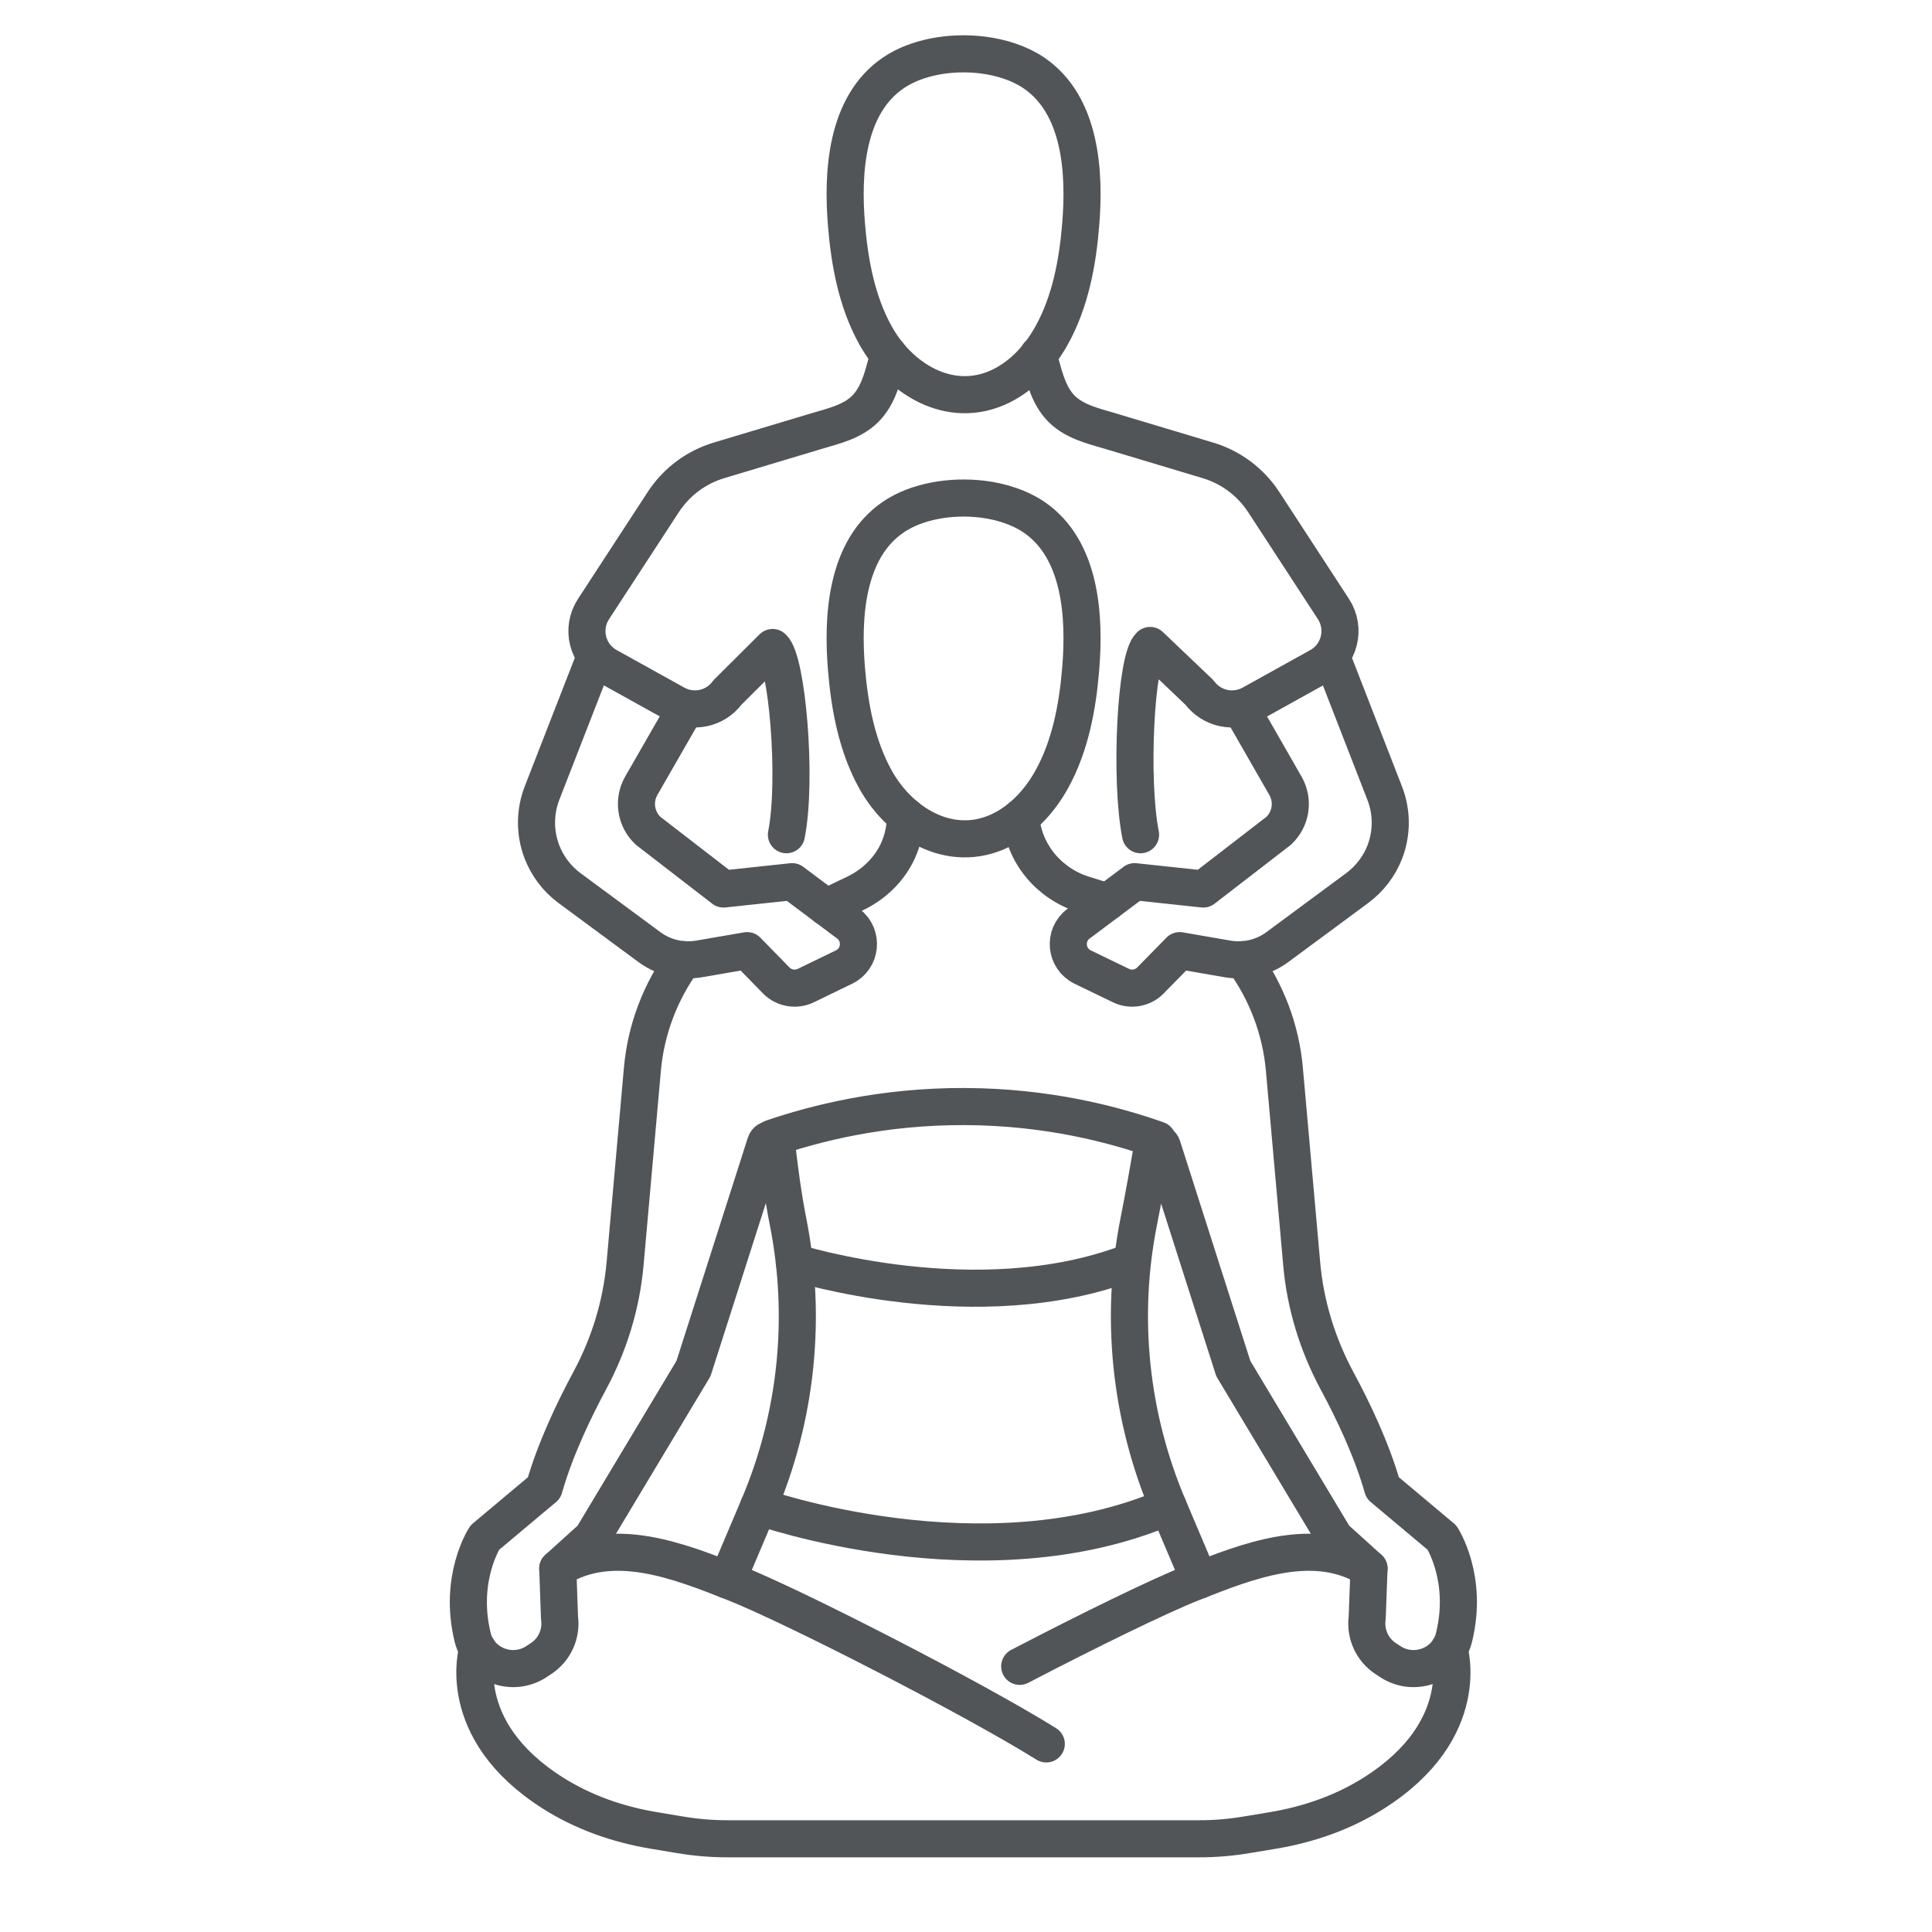
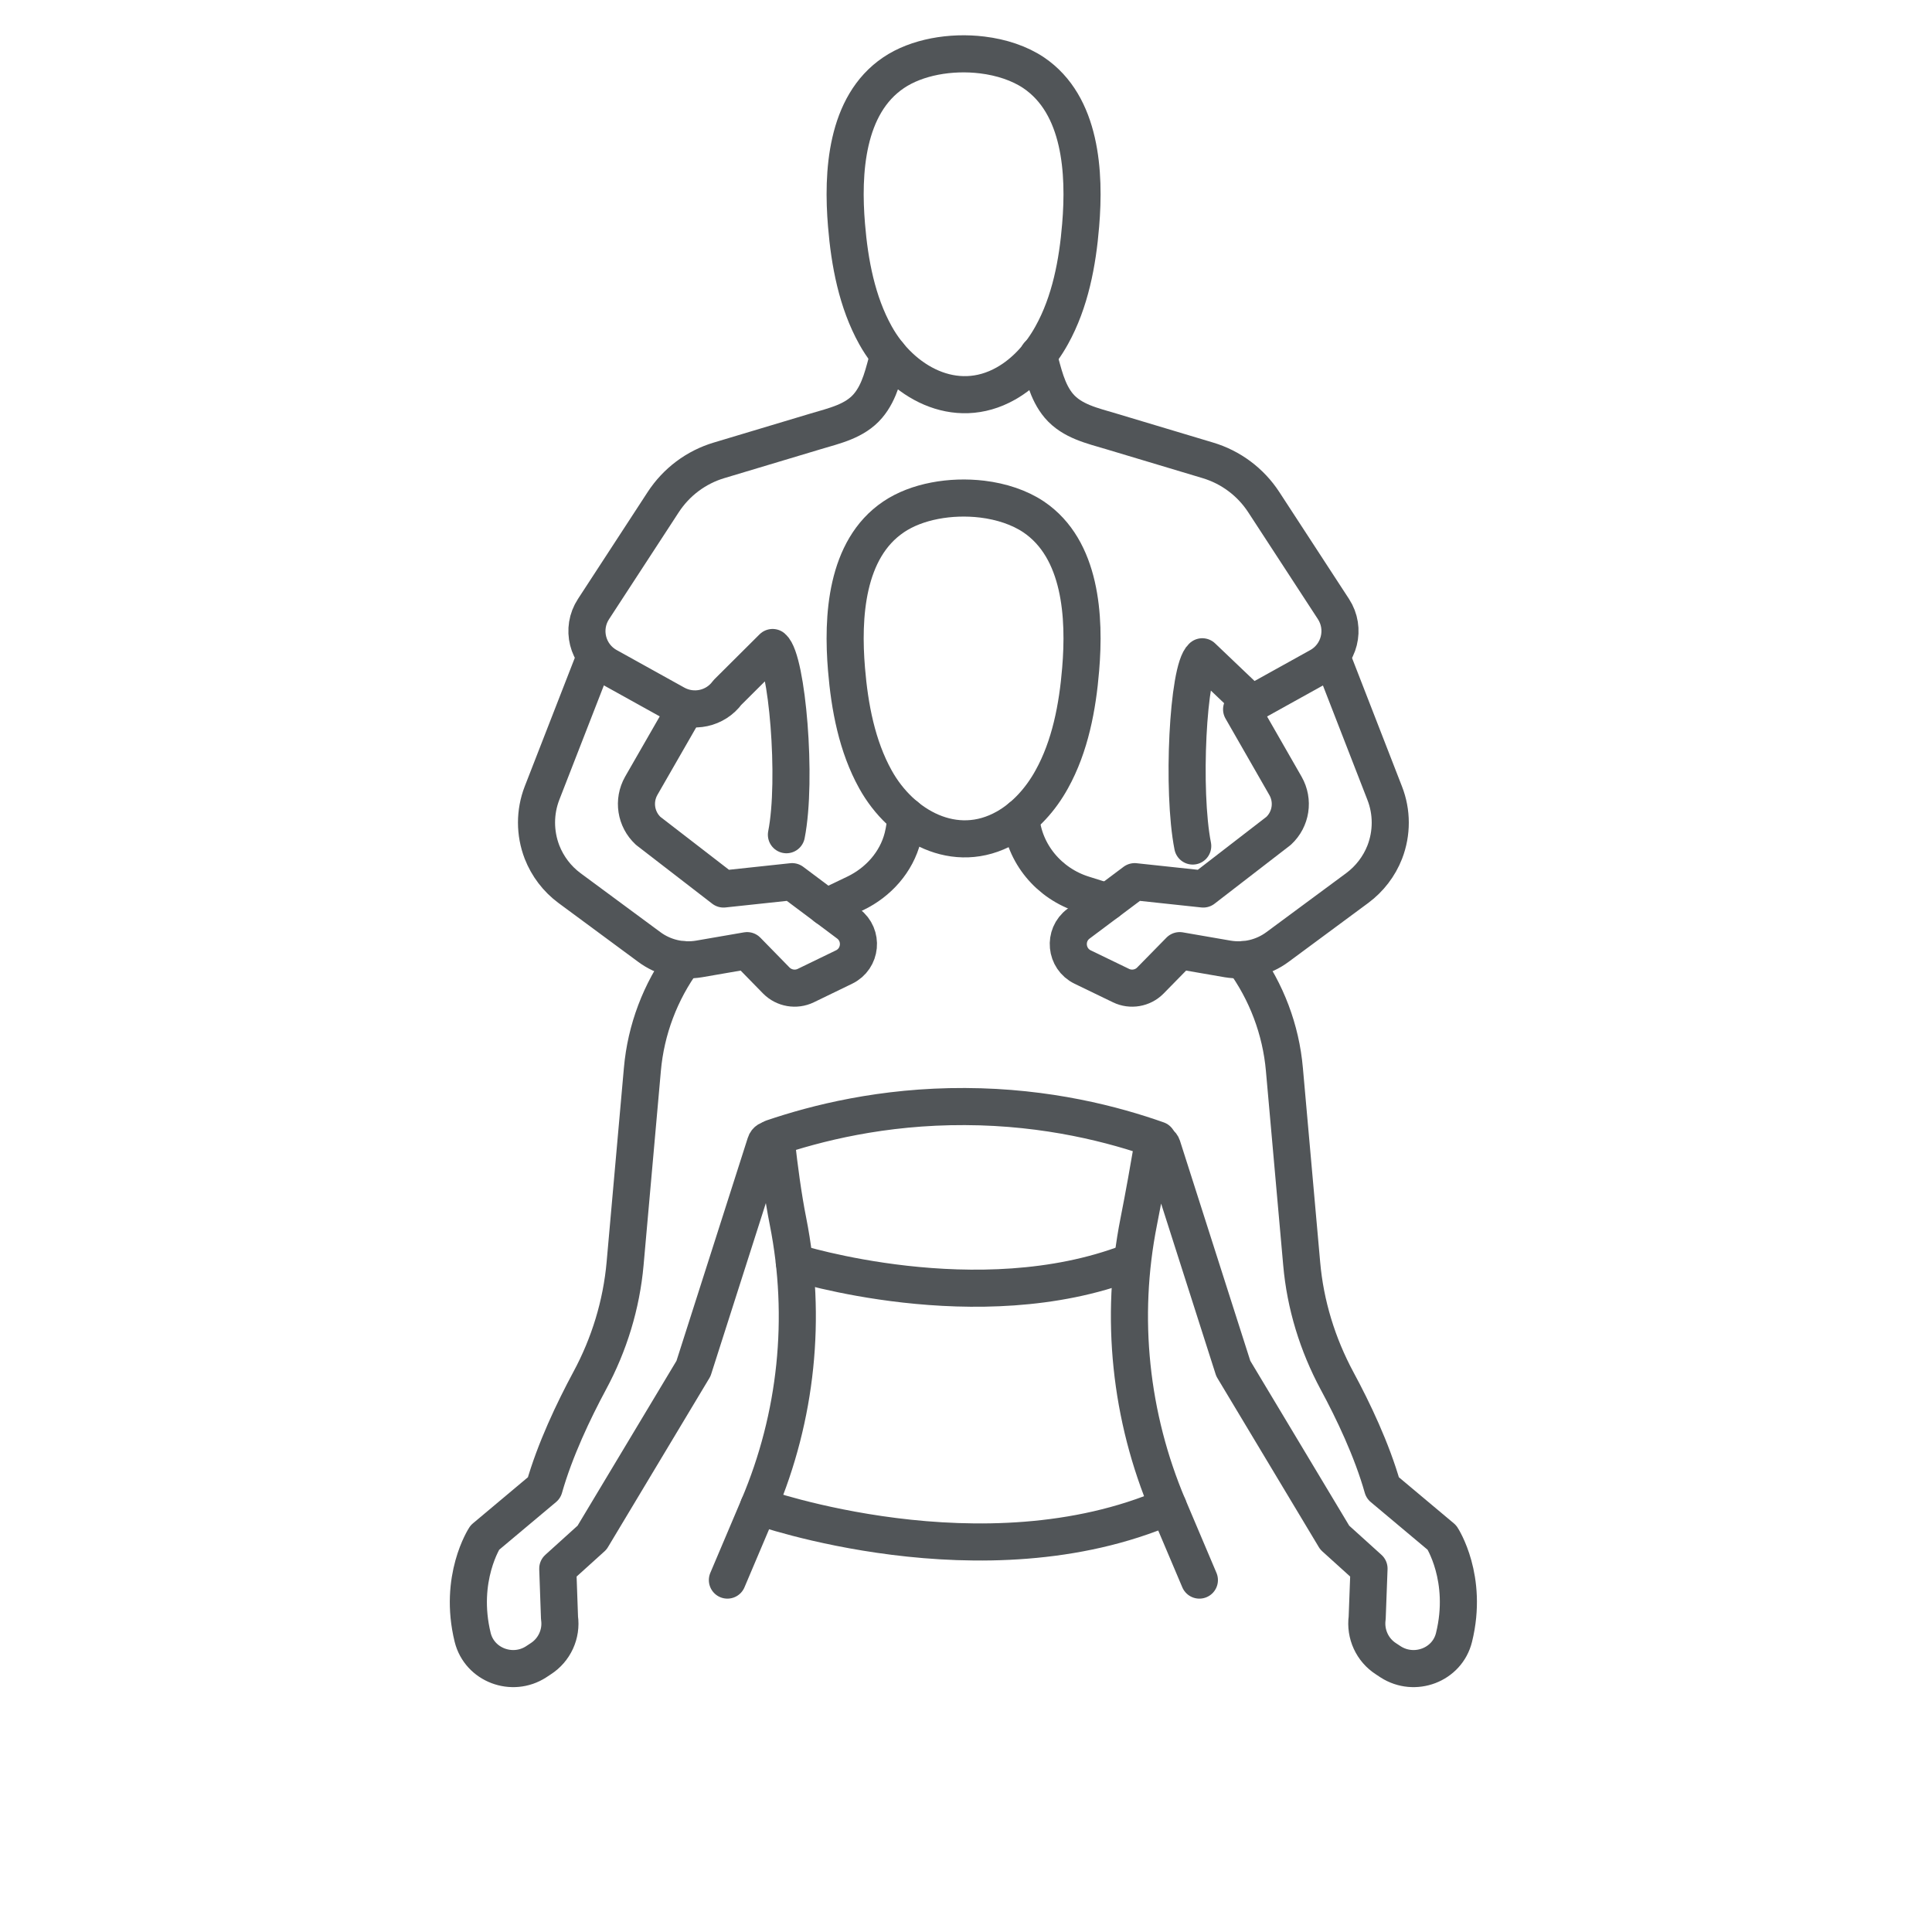
<svg xmlns="http://www.w3.org/2000/svg" xml:space="preserve" width="200px" height="200px" version="1.1" style="shape-rendering:geometricPrecision; text-rendering:geometricPrecision; image-rendering:optimizeQuality; fill-rule:evenodd; clip-rule:evenodd" viewBox="0 0 200 200">
  <defs>
    <style type="text/css">
   
    .str0 {stroke:#515558;stroke-width:3.84;stroke-linecap:round;stroke-linejoin:round;stroke-miterlimit:10}
    .fil0 {fill:none;fill-rule:nonzero}
   
  </style>
  </defs>
  <g id="Camada_x0020_1">
    <g id="_2523333024864">
      <path class="fil0 str0" d="M92 36.73c-0.51,1.82 -0.89,3.81 -2.15,5.29 -1.36,1.6 -3.47,2.05 -5.4,2.63l-10 3c-2.39,0.71 -4.44,2.25 -5.8,4.34l-7.21 11.06c-1.33,2.03 -0.65,4.76 1.48,5.93l6.99 3.88c1.84,1.02 4.15,0.52 5.39,-1.17l4.68 -4.66c1.5,1.28 2.56,13.68 1.43,19.38" />
-       <path class="fil0 str0" d="M107.48 36.73c0.51,1.82 0.89,3.81 2.14,5.29 1.37,1.6 3.47,2.05 5.4,2.63l10 3c2.39,0.71 4.45,2.25 5.81,4.34l7.21 11.06c1.32,2.03 0.64,4.76 -1.48,5.93l-6.99 3.88c-1.84,1.02 -4.15,0.52 -5.4,-1.17l-5.11 -4.87c-1.5,1.28 -2.12,13.89 -0.99,19.59" />
+       <path class="fil0 str0" d="M107.48 36.73c0.51,1.82 0.89,3.81 2.14,5.29 1.37,1.6 3.47,2.05 5.4,2.63l10 3c2.39,0.71 4.45,2.25 5.81,4.34l7.21 11.06c1.32,2.03 0.64,4.76 -1.48,5.93l-6.99 3.88l-5.11 -4.87c-1.5,1.28 -2.12,13.89 -0.99,19.59" />
      <path class="fil0 str0" d="M61.52 68.21l-5.41 13.89c-0.76,1.96 -0.76,4.14 0,6.11l0 0c0.58,1.48 1.56,2.77 2.84,3.72l8.26 6.1c1.48,1.1 3.34,1.54 5.15,1.24l4.98 -0.86 3.03 3.1c0.8,0.8 2.02,1.01 3.04,0.52l3.96 -1.92c1.79,-0.86 2.02,-3.31 0.44,-4.49l-5.81 -4.35 -7.1 0.76 -7.8 -6.02c-1.29,-1.2 -1.59,-3.12 -0.72,-4.66l4.55 -7.92" />
      <path class="fil0 str0" d="M101.68 51.67c1.98,0.24 3.86,0.86 5.32,1.84 4.95,3.34 5.32,10.4 4.87,15.77 -0.32,3.89 -1.08,7.96 -3,11.41 -1.11,2.01 -2.72,3.85 -4.74,4.99 -5.25,2.97 -10.82,-0.16 -13.5,-4.99 -1.92,-3.45 -2.68,-7.52 -3,-11.41 -0.45,-5.37 -0.08,-12.43 4.87,-15.77 2.39,-1.62 5.92,-2.23 9.18,-1.84z" />
      <path class="fil0 str0" d="M101.68 5.69c1.98,0.24 3.86,0.86 5.32,1.84 4.95,3.34 5.32,10.4 4.87,15.77 -0.32,3.9 -1.08,7.96 -3,11.41 -1.11,2.01 -2.72,3.85 -4.74,4.99 -5.25,2.97 -10.82,-0.16 -13.5,-4.99 -1.92,-3.45 -2.68,-7.51 -3,-11.41 -0.45,-5.37 -0.08,-12.43 4.87,-15.77 2.39,-1.62 5.92,-2.24 9.18,-1.84z" />
      <path class="fil0 str0" d="M93.78 84.49c-0.04,0.66 -0.14,1.41 -0.33,2.18 -0.65,2.57 -2.52,4.66 -4.91,5.81l-3.01 1.44" />
      <path class="fil0 str0" d="M70.78 99.34c-2.43,3.32 -3.92,7.26 -4.28,11.36l-1.79 20.11c-0.38,4.25 -1.64,8.37 -3.67,12.13 -1.66,3.09 -3.6,7.16 -4.71,11.08l-6.14 5.15c0,0 -2.76,4.21 -1.26,10.33 0.71,2.87 4.1,4.13 6.57,2.53l0.47 -0.31c1.42,-0.91 2.19,-2.57 1.95,-4.25l-0.18 -5.09 3.55 -3.21 10.5 -17.5 7.45 -23.3c0.19,-0.62 1.09,-0.53 1.16,0.11 0.25,2.22 0.65,5.35 1.18,7.99 1.96,9.91 0.9,20.18 -3.05,29.48l-3.23 7.62" />
-       <path class="fil0 str0" d="M108.31 180.53c-7.62,-4.75 -26.22,-14.28 -32.3,-16.68 -5.63,-2.22 -12.57,-5.02 -18.27,-1.47" />
      <path class="fil0 str0" d="M137.94 68.21l5.4 13.89c0.77,1.96 0.77,4.14 0.01,6.11l0 0c-0.58,1.48 -1.57,2.77 -2.85,3.72l-8.25 6.1c-1.48,1.1 -3.34,1.54 -5.16,1.24l-4.97 -0.86 -3.04 3.1c-0.79,0.8 -2.02,1.01 -3.03,0.52l-3.97 -1.92c-1.78,-0.86 -2.02,-3.31 -0.43,-4.49l5.81 -4.35 7.1 0.76 7.8 -6.02c1.29,-1.2 1.59,-3.12 0.71,-4.66l-4.54 -7.92" />
      <path class="fil0 str0" d="M114.65 93.37l-2.51 -0.79c-3.54,-1.11 -6.15,-4.21 -6.46,-7.91 0,-0.02 0,-0.04 0,-0.06" />
      <path class="fil0 str0" d="M128.68 99.34c2.43,3.32 3.92,7.26 4.28,11.36l1.79 20.11c0.37,4.25 1.64,8.37 3.66,12.13 1.67,3.09 3.61,7.16 4.72,11.08l6.14 5.15c0,0 2.76,4.21 1.25,10.33 -0.7,2.87 -4.09,4.13 -6.57,2.53l-0.47 -0.31c-1.42,-0.91 -2.18,-2.57 -1.95,-4.25l0.19 -5.09 -3.55 -3.21 -10.5 -17.5 -7.35 -23c-0.17,-0.52 -0.93,-0.47 -1.03,0.08 -0.33,1.95 -0.86,4.94 -1.41,7.72 -1.97,9.91 -0.89,20.18 3.05,29.48l3.23 7.62" />
-       <path class="fil0 str0" d="M105.56 172.5c7.14,-3.72 14.48,-7.31 17.89,-8.65 5.63,-2.22 12.57,-5.02 18.27,-1.47" />
-       <path class="fil0 str0" d="M150.01 170.71c0,0 2.61,8.31 -7.76,14.89 -3.16,2.01 -6.74,3.26 -10.44,3.88l-2.76 0.46c-1.61,0.27 -3.24,0.41 -4.87,0.41l-48.9 0c-1.63,0 -3.26,-0.14 -4.88,-0.41l-2.75 -0.46c-3.7,-0.62 -7.28,-1.87 -10.44,-3.88 -10.37,-6.58 -7.76,-14.89 -7.76,-14.89" />
      <path class="fil0 str0" d="M78.53 155.95c0,0 23.27,8.27 42.4,0" />
      <path class="fil0 str0" d="M82.23 130.68c0,0 19.01,6.02 34.69,0" />
      <path class="fil0 str0" d="M79.98 117.8c4.45,-1.51 11.35,-3.29 19.92,-3.25 8.59,0.03 15.49,1.88 19.93,3.45" />
    </g>
  </g>
</svg>